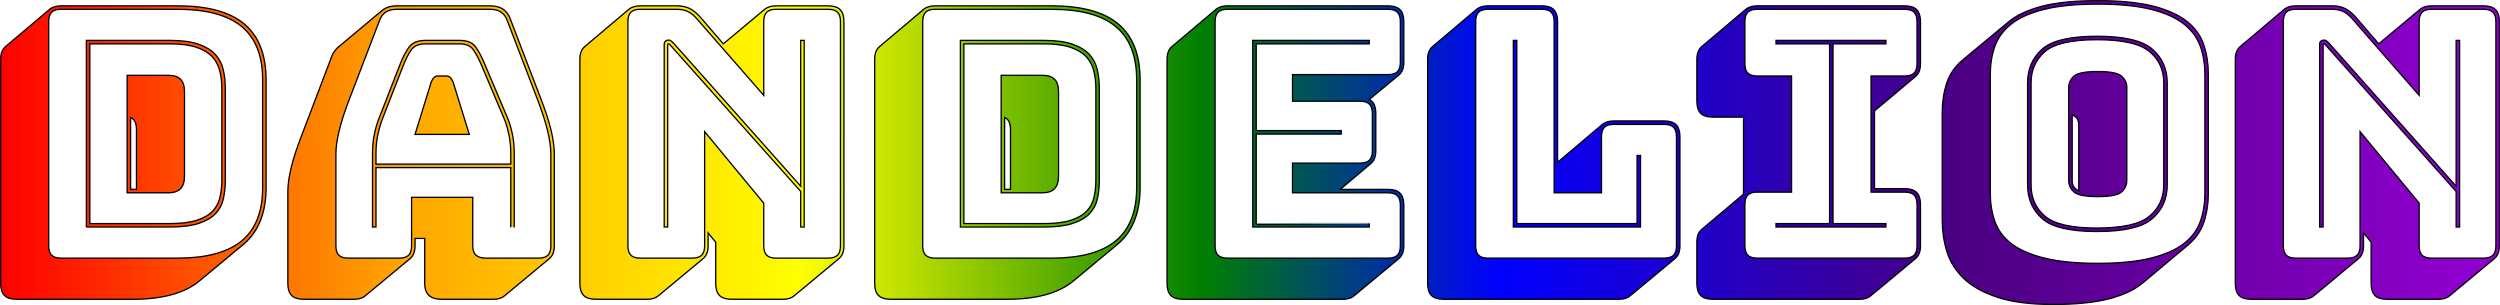
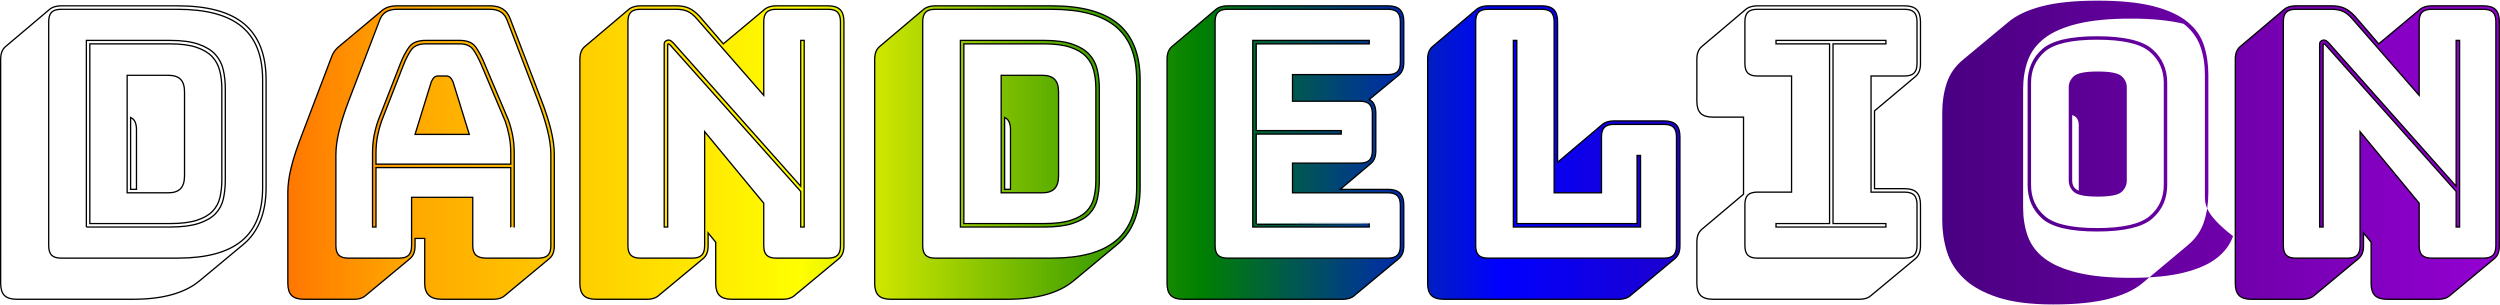
<svg xmlns="http://www.w3.org/2000/svg" version="1.1" id="Layer_1" x="0px" y="0px" viewBox="0 0 949.737 115.905" style="enable-background:new 0 0 949.737 115.905;" xml:space="preserve">
  <style type="text/css">
	.st0{fill:url(#SVGID_1_);}
	.st1{fill:url(#SVGID_2_);}
	.st2{fill:url(#SVGID_3_);}
	.st3{fill:url(#SVGID_4_);}
	.st4{fill:url(#SVGID_5_);}
	.st5{fill:url(#SVGID_6_);}
	.st6{fill:url(#SVGID_7_);}
	.st7{fill:url(#SVGID_8_);}
	.st8{fill:url(#SVGID_9_);}
	.st9{fill:none;stroke:#000000;stroke-width:0.5;stroke-miterlimit:10;}
</style>
  <g>
    <g>
      <linearGradient id="SVGID_1_" gradientUnits="userSpaceOnUse" x1="0.25" y1="59.416" x2="949.489" y2="59.416" gradientTransform="matrix(1 0 0 -1 0 117.368)">
        <stop offset="0" style="stop-color:#FF0000" />
        <stop offset="0.16" style="stop-color:#FFA500" />
        <stop offset="0.32" style="stop-color:#FFFF00" />
        <stop offset="0.48" style="stop-color:#008000" />
        <stop offset="0.6" style="stop-color:#0000FF" />
        <stop offset="0.784" style="stop-color:#4B0082" />
        <stop offset="1" style="stop-color:#9400D3" />
      </linearGradient>
-       <path class="st0" d="M75.742,106.728c-2.714,2.275-6.171,4.004-10.372,5.187c-4.201,1.182-9.148,1.772-14.837,1.772H6.289    c-2.101,0-3.633-0.482-4.595-1.445c-0.964-0.964-1.444-2.495-1.444-4.595V22.569c0-1.136,0.152-2.101,0.46-2.889    c0.306-0.788,0.765-1.444,1.378-1.97L19.025,3.399c0.437-0.348,1.029-0.634,1.773-0.854c0.742-0.218,1.552-0.328,2.428-0.328    h44.245c11.466,0,19.934,2.32,25.405,6.959c5.469,4.64,8.206,11.685,8.206,21.138v40.964c0,4.727-0.702,8.862-2.101,12.407    c-1.4,3.545-3.458,6.499-6.171,8.862L75.742,106.728z M67.471,98.062c10.94,0,19.058-2.187,24.355-6.565    c5.295-4.375,7.943-11.115,7.943-20.218V30.315c0-9.102-2.648-15.841-7.943-20.218C86.529,5.72,78.411,3.532,67.471,3.532H23.226    c-1.664,0-2.868,0.373-3.61,1.116C18.872,5.393,18.5,6.597,18.5,8.259v85.078c0,1.664,0.372,2.868,1.116,3.61    c0.742,0.744,1.946,1.116,3.61,1.116H67.471z M32.81,86.246V15.348h31.772c4.463,0,8.074,0.482,10.832,1.444    c2.757,0.964,4.879,2.254,6.368,3.873c1.487,1.62,2.495,3.545,3.02,5.777c0.526,2.232,0.788,4.618,0.788,7.155V68.39    c0,2.54-0.242,4.902-0.722,7.089c-0.482,2.189-1.467,4.07-2.955,5.646c-1.49,1.576-3.633,2.822-6.433,3.742    c-2.802,0.919-6.433,1.378-10.898,1.378H32.81V86.246z M64.582,16.661h-30.46v68.271h30.46c4.201,0,7.592-0.415,10.174-1.248    c2.581-0.831,4.573-1.97,5.974-3.413c1.399-1.444,2.341-3.194,2.823-5.251c0.48-2.055,0.722-4.267,0.722-6.631V33.597    c0-2.363-0.263-4.595-0.788-6.696c-0.524-2.1-1.49-3.893-2.888-5.383c-1.402-1.487-3.393-2.669-5.974-3.545    C72.044,17.1,68.697,16.661,64.582,16.661z M48.303,28.608h15.623c2.101,0,3.653,0.504,4.661,1.51    c1.004,1.007,1.51,2.606,1.51,4.793v31.904c0,2.188-0.504,3.807-1.51,4.857c-1.008,1.05-2.561,1.576-4.661,1.576H48.303V28.608z     M51.847,49.221c0-1.137-0.176-2.101-0.526-2.889c-0.35-0.788-0.918-1.356-1.706-1.707v27.309h2.232    C51.847,71.934,51.847,49.221,51.847,49.221z" />
      <linearGradient id="SVGID_2_" gradientUnits="userSpaceOnUse" x1="0.249" y1="59.417" x2="949.488" y2="59.417" gradientTransform="matrix(1 0 0 -1 0 117.368)">
        <stop offset="0" style="stop-color:#FF0000" />
        <stop offset="0.16" style="stop-color:#FFA500" />
        <stop offset="0.32" style="stop-color:#FFFF00" />
        <stop offset="0.48" style="stop-color:#008000" />
        <stop offset="0.6" style="stop-color:#0000FF" />
        <stop offset="0.784" style="stop-color:#4B0082" />
        <stop offset="1" style="stop-color:#9400D3" />
      </linearGradient>
      <path class="st1" d="M138.762,112.373c-0.35,0.348-0.898,0.656-1.641,0.92c-0.744,0.262-1.556,0.394-2.429,0.394h-19.3    c-2.101,0-3.633-0.482-4.595-1.445c-0.964-0.964-1.445-2.495-1.445-4.595V72.984c0-2.711,0.415-5.797,1.248-9.256    c0.831-3.457,2.166-7.549,4.004-12.276l11.292-29.672c0.262-0.788,0.59-1.465,0.984-2.035c0.394-0.568,0.809-1.071,1.248-1.51    l0.132-0.132l16.805-14.049c0.7-0.611,1.53-1.071,2.495-1.378c0.962-0.306,2.055-0.46,3.283-0.46h35.317    c2.012,0,3.653,0.416,4.923,1.248c1.269,0.832,2.209,2.124,2.823,3.873l11.422,29.804c1.838,4.727,3.171,8.819,4.005,12.276    c0.831,3.458,1.248,6.544,1.248,9.256v34.661c0,1.138-0.154,2.1-0.46,2.889c-0.308,0.788-0.768,1.444-1.378,1.97l-17.068,14.179    c-0.35,0.348-0.898,0.656-1.641,0.919c-0.744,0.262-1.554,0.394-2.428,0.394h-19.826c-2.188,0-3.807-0.504-4.857-1.51    c-1.05-1.007-1.576-2.517-1.576-4.529V90.578h-3.676v2.757c0,1.138-0.154,2.1-0.46,2.889c-0.308,0.788-0.768,1.444-1.379,1.97    L138.762,112.373z M156.355,93.336V74.955h23.239v18.381c0,1.664,0.415,2.868,1.248,3.61c0.831,0.744,2.121,1.116,3.873,1.116    h19.825c1.661,0,2.867-0.372,3.611-1.116c0.742-0.742,1.116-1.947,1.116-3.61V58.674c0-2.626-0.416-5.646-1.248-9.06    c-0.832-3.413-2.124-7.396-3.873-11.948L192.724,7.862c-0.526-1.487-1.336-2.581-2.429-3.283c-1.096-0.7-2.474-1.05-4.135-1.05    h-35.317c-1.752,0-3.174,0.35-4.267,1.05c-1.096,0.702-1.904,1.796-2.429,3.283l-11.422,29.804    c-1.752,4.553-3.042,8.534-3.873,11.948c-0.832,3.413-1.248,6.433-1.248,9.06v34.661c0,1.664,0.37,2.868,1.116,3.61    c0.743,0.744,1.947,1.116,3.611,1.116h19.3c1.661,0,2.866-0.372,3.61-1.116C155.982,96.203,156.355,94.999,156.355,93.336z     M194.037,86.246V63.663h-51.204v22.583h-1.313V58.281c0-2.449,0.198-4.705,0.591-6.761c0.394-2.057,0.939-4.047,1.641-5.974    l8.403-21.532c0.962-2.449,2.057-4.507,3.283-6.171c1.225-1.663,3.325-2.495,6.302-2.495h12.866c2.889,0,4.924,0.832,6.105,2.495    c1.182,1.664,2.298,3.764,3.348,6.301l9.06,21.401c0.7,1.926,1.248,3.918,1.641,5.974c0.394,2.058,0.591,4.312,0.591,6.761v27.965    C195.352,86.246,194.037,86.246,194.037,86.246z M142.832,58.281v4.07h51.204v-4.07c0-2.363-0.196-4.55-0.59-6.565    c-0.394-2.013-0.898-3.894-1.51-5.646l-9.06-21.4c-0.964-2.275-1.97-4.179-3.02-5.711c-1.051-1.53-2.802-2.298-5.252-2.298    h-12.866c-2.626,0-4.463,0.767-5.515,2.298c-1.05,1.533-2.014,3.393-2.888,5.581l-8.402,21.532    c-0.613,1.752-1.116,3.633-1.51,5.646C143.029,53.729,142.832,55.916,142.832,58.281z M163.839,31.103    c0.348-0.788,0.722-1.356,1.116-1.707c0.394-0.348,0.854-0.524,1.378-0.524h3.283c0.524,0,0.984,0.176,1.378,0.524    c0.394,0.35,0.765,0.92,1.116,1.707l6.171,19.956h-20.612L163.839,31.103z" />
      <linearGradient id="SVGID_3_" gradientUnits="userSpaceOnUse" x1="0.249" y1="59.416" x2="949.488" y2="59.416" gradientTransform="matrix(1 0 0 -1 0 117.368)">
        <stop offset="0" style="stop-color:#FF0000" />
        <stop offset="0.16" style="stop-color:#FFA500" />
        <stop offset="0.32" style="stop-color:#FFFF00" />
        <stop offset="0.48" style="stop-color:#008000" />
        <stop offset="0.6" style="stop-color:#0000FF" />
        <stop offset="0.784" style="stop-color:#4B0082" />
        <stop offset="1" style="stop-color:#9400D3" />
      </linearGradient>
      <path class="st2" d="M267.166,98.194l-17.068,14.179c-0.35,0.348-0.898,0.656-1.641,0.92c-0.744,0.262-1.554,0.394-2.429,0.394    h-19.694c-2.101,0-3.633-0.482-4.595-1.445c-0.964-0.964-1.444-2.495-1.444-4.595V22.569c0-1.136,0.152-2.101,0.46-2.889    c0.306-0.788,0.765-1.444,1.378-1.97l16.937-14.311c0.437-0.348,1.029-0.634,1.773-0.854c0.742-0.218,1.552-0.328,2.428-0.328    h13.655c1.924,0,3.545,0.308,4.857,0.92c1.313,0.613,2.626,1.62,3.939,3.02l9.06,10.504l15.887-13.261    c0.437-0.348,1.028-0.634,1.772-0.854c0.743-0.218,1.553-0.328,2.429-0.328h19.694c2.101,0,3.631,0.482,4.595,1.444    c0.962,0.964,1.445,2.495,1.445,4.595v85.078c0,1.138-0.154,2.1-0.46,2.889c-0.308,0.788-0.767,1.444-1.378,1.97l-17.068,14.179    c-0.35,0.348-0.898,0.656-1.641,0.919c-0.744,0.262-1.554,0.394-2.428,0.394h-19.694c-2.101,0-3.633-0.482-4.595-1.445    c-0.964-0.964-1.444-2.495-1.444-4.595V92.02l-2.889-3.545v4.859c0,1.138-0.154,2.1-0.46,2.889    C268.236,97.012,267.776,97.668,267.166,98.194z M262.963,98.062c1.661,0,2.867-0.372,3.611-1.116    c0.742-0.742,1.116-1.947,1.116-3.61V50.009l22.451,27.177v16.149c0,1.664,0.372,2.868,1.116,3.61    c0.743,0.744,1.947,1.116,3.611,1.116h19.694c1.663,0,2.867-0.372,3.611-1.116c0.743-0.742,1.116-1.947,1.116-3.61V8.257    c0-1.661-0.373-2.866-1.116-3.611c-0.744-0.742-1.948-1.116-3.611-1.116h-19.694c-1.664,0-2.868,0.373-3.611,1.116    c-0.744,0.745-1.116,1.95-1.116,3.611v27.966L264.671,7.076c-1.138-1.313-2.298-2.232-3.479-2.757    c-1.182-0.526-2.606-0.788-4.267-0.788h-13.655c-1.664,0-2.868,0.373-3.61,1.116c-0.744,0.745-1.116,1.95-1.116,3.611v85.078    c0,1.664,0.372,2.868,1.116,3.61c0.742,0.744,1.946,1.116,3.61,1.116h19.694V98.062z M255.874,16.398l48.316,54.355V15.348h1.313    v70.898h-1.313V72.723l-49.628-55.668c-0.088-0.086-0.198-0.174-0.328-0.263c-0.132-0.086-0.242-0.131-0.328-0.131    c-0.088,0-0.154,0.045-0.196,0.131c-0.046,0.088-0.066,0.176-0.066,0.263v69.191h-1.313V16.792c0-0.524,0.174-0.92,0.526-1.182    c0.348-0.262,0.7-0.394,1.05-0.394c0.349,0,0.657,0.088,0.919,0.262C255.086,15.656,255.434,15.96,255.874,16.398z" />
      <linearGradient id="SVGID_4_" gradientUnits="userSpaceOnUse" x1="0.249" y1="59.416" x2="949.488" y2="59.416" gradientTransform="matrix(1 0 0 -1 0 117.368)">
        <stop offset="0" style="stop-color:#FF0000" />
        <stop offset="0.16" style="stop-color:#FFA500" />
        <stop offset="0.32" style="stop-color:#FFFF00" />
        <stop offset="0.48" style="stop-color:#008000" />
        <stop offset="0.6" style="stop-color:#0000FF" />
        <stop offset="0.784" style="stop-color:#4B0082" />
        <stop offset="1" style="stop-color:#9400D3" />
      </linearGradient>
      <path class="st3" d="M407.779,106.728c-2.714,2.275-6.171,4.004-10.372,5.187c-4.201,1.182-9.148,1.772-14.837,1.772h-44.245    c-2.101,0-3.633-0.482-4.595-1.445c-0.964-0.964-1.444-2.495-1.444-4.595V22.569c0-1.136,0.152-2.101,0.46-2.889    c0.306-0.788,0.765-1.444,1.378-1.97L351.06,3.399c0.437-0.348,1.029-0.634,1.773-0.854c0.742-0.218,1.552-0.328,2.428-0.328    h44.245c11.466,0,19.934,2.32,25.405,6.959c5.469,4.64,8.206,11.685,8.206,21.138v40.964c0,4.727-0.702,8.862-2.101,12.407    c-1.4,3.545-3.458,6.499-6.171,8.862L407.779,106.728z M399.508,98.062c10.94,0,19.058-2.187,24.355-6.565    c5.295-4.375,7.943-11.115,7.943-20.218V30.315c0-9.102-2.648-15.841-7.943-20.218c-5.297-4.376-13.415-6.565-24.355-6.565    h-44.247c-1.664,0-2.868,0.373-3.61,1.116c-0.744,0.745-1.116,1.95-1.116,3.611v85.078c0,1.664,0.372,2.868,1.116,3.61    c0.742,0.744,1.946,1.116,3.61,1.116H399.508z M364.847,86.246V15.348h31.772c4.463,0,8.074,0.482,10.832,1.444    c2.757,0.964,4.879,2.254,6.368,3.873c1.487,1.62,2.495,3.545,3.02,5.777c0.526,2.232,0.788,4.618,0.788,7.155V68.39    c0,2.54-0.242,4.902-0.722,7.089c-0.482,2.189-1.467,4.07-2.955,5.646c-1.49,1.576-3.633,2.822-6.433,3.742    c-2.802,0.919-6.433,1.378-10.898,1.378h-31.772V86.246z M396.619,16.661h-30.46v68.271h30.46c4.201,0,7.592-0.415,10.174-1.248    c2.581-0.831,4.573-1.97,5.974-3.413c1.399-1.444,2.341-3.194,2.823-5.251c0.48-2.055,0.722-4.267,0.722-6.631V33.597    c0-2.363-0.263-4.595-0.788-6.696c-0.524-2.1-1.49-3.893-2.888-5.383c-1.402-1.487-3.393-2.669-5.974-3.545    C404.08,17.1,400.732,16.661,396.619,16.661z M380.34,28.608h15.623c2.101,0,3.653,0.504,4.661,1.51    c1.004,1.007,1.51,2.606,1.51,4.793v31.904c0,2.188-0.504,3.807-1.51,4.857c-1.008,1.05-2.561,1.576-4.661,1.576H380.34V28.608z     M383.884,49.221c0-1.137-0.176-2.101-0.526-2.889c-0.35-0.788-0.918-1.356-1.706-1.707v27.309h2.232L383.884,49.221    L383.884,49.221z" />
      <linearGradient id="SVGID_5_" gradientUnits="userSpaceOnUse" x1="0.249" y1="59.416" x2="949.488" y2="59.416" gradientTransform="matrix(1 0 0 -1 0 117.368)">
        <stop offset="0" style="stop-color:#FF0000" />
        <stop offset="0.16" style="stop-color:#FFA500" />
        <stop offset="0.32" style="stop-color:#FFFF00" />
        <stop offset="0.48" style="stop-color:#008000" />
        <stop offset="0.6" style="stop-color:#0000FF" />
        <stop offset="0.784" style="stop-color:#4B0082" />
        <stop offset="1" style="stop-color:#9400D3" />
      </linearGradient>
      <path class="st4" d="M510.318,113.686h-60.92c-2.101,0-3.633-0.482-4.595-1.445c-0.964-0.964-1.444-2.495-1.444-4.595V22.569    c0-1.136,0.152-2.101,0.46-2.889c0.306-0.788,0.765-1.444,1.378-1.97l16.937-14.311c0.437-0.348,1.029-0.634,1.773-0.854    c0.742-0.218,1.552-0.328,2.428-0.328h60.921c2.099,0,3.631,0.482,4.595,1.444c0.962,0.964,1.445,2.495,1.445,4.595v15.361    c0,1.139-0.154,2.101-0.462,2.889c-0.308,0.788-0.767,1.445-1.378,1.97l-11.29,9.322c0.872,0.439,1.509,1.096,1.904,1.97    c0.393,0.876,0.59,2.014,0.59,3.413v14.048c0,1.138-0.154,2.101-0.46,2.889c-0.308,0.788-0.767,1.444-1.38,1.97l-11.684,9.848    h18.12c2.099,0,3.631,0.482,4.595,1.445c0.962,0.964,1.445,2.494,1.445,4.595v15.361c0,1.138-0.154,2.1-0.462,2.889    c-0.308,0.788-0.767,1.444-1.378,1.97l-17.068,14.179c-0.35,0.348-0.898,0.656-1.641,0.919    C512.003,113.555,511.193,113.686,510.318,113.686z M527.256,98.062c1.66,0,2.867-0.372,3.61-1.116    c0.742-0.742,1.116-1.947,1.116-3.61V77.975c0-1.661-0.374-2.866-1.116-3.61c-0.744-0.743-1.95-1.116-3.61-1.116h-36.237V61.958    h25.602c1.663,0,2.867-0.372,3.61-1.116c0.744-0.743,1.116-1.947,1.116-3.611V43.182c0-1.663-0.372-2.867-1.116-3.611    c-0.744-0.743-1.947-1.116-3.61-1.116h-25.602v-10.11h36.237c1.66,0,2.867-0.372,3.61-1.116c0.742-0.742,1.116-1.947,1.116-3.611    V8.257c0-1.661-0.374-2.866-1.116-3.611c-0.744-0.742-1.95-1.116-3.61-1.116h-60.921c-1.664,0-2.868,0.373-3.61,1.116    c-0.744,0.745-1.116,1.95-1.116,3.611v85.078c0,1.664,0.372,2.868,1.116,3.61c0.742,0.744,1.946,1.116,3.61,1.116h60.921V98.062z     M520.167,84.932v1.313H475.92V15.348h44.247v1.313h-42.934v32.954h32.298v1.313h-32.298v34.004    C477.232,84.932,520.167,84.932,520.167,84.932z" />
      <linearGradient id="SVGID_6_" gradientUnits="userSpaceOnUse" x1="0.249" y1="59.416" x2="949.488" y2="59.416" gradientTransform="matrix(1 0 0 -1 0 117.368)">
        <stop offset="0" style="stop-color:#FF0000" />
        <stop offset="0.16" style="stop-color:#FFA500" />
        <stop offset="0.32" style="stop-color:#FFFF00" />
        <stop offset="0.48" style="stop-color:#008000" />
        <stop offset="0.6" style="stop-color:#0000FF" />
        <stop offset="0.784" style="stop-color:#4B0082" />
        <stop offset="1" style="stop-color:#9400D3" />
      </linearGradient>
      <path class="st5" d="M615.22,113.686h-66.827c-2.101,0-3.633-0.482-4.595-1.445c-0.964-0.964-1.445-2.495-1.445-4.595V22.569    c0-1.136,0.152-2.101,0.46-2.889c0.307-0.788,0.765-1.444,1.379-1.97l16.937-14.311c0.436-0.348,1.028-0.634,1.772-0.854    c0.743-0.218,1.553-0.328,2.429-0.328h20.35c2.101,0,3.631,0.482,4.595,1.444c0.962,0.964,1.445,2.495,1.445,4.595v53.436    l0.262-0.262l16.937-14.311c0.437-0.349,1.028-0.634,1.773-0.854c0.742-0.218,1.552-0.328,2.428-0.328h19.037    c2.101,0,3.631,0.482,4.595,1.444c0.962,0.964,1.445,2.495,1.445,4.595v41.358c0,1.138-0.154,2.1-0.46,2.889    c-0.308,0.788-0.768,1.444-1.379,1.97l-17.068,14.179c-0.352,0.348-0.9,0.656-1.641,0.919    C616.905,113.555,616.096,113.686,615.22,113.686z M632.158,98.062c1.661,0,2.867-0.372,3.611-1.116    c0.742-0.742,1.115-1.947,1.115-3.61V51.978c0-1.661-0.373-2.867-1.115-3.611c-0.745-0.742-1.95-1.116-3.611-1.116h-19.037    c-1.664,0-2.868,0.373-3.61,1.116c-0.745,0.744-1.116,1.95-1.116,3.611v21.27h-17.988V8.257c0-1.661-0.373-2.866-1.116-3.611    c-0.744-0.742-1.948-1.116-3.61-1.116h-20.35c-1.664,0-2.868,0.373-3.611,1.116c-0.744,0.745-1.116,1.95-1.116,3.611v85.078    c0,1.664,0.372,2.868,1.116,3.61c0.743,0.744,1.947,1.116,3.611,1.116h66.826V98.062z M574.913,86.246V15.348h1.313v69.585h45.689    V59.068h1.312v27.177h-48.315V86.246z" />
      <linearGradient id="SVGID_7_" gradientUnits="userSpaceOnUse" x1="0.249" y1="59.416" x2="949.488" y2="59.416" gradientTransform="matrix(1 0 0 -1 0 117.368)">
        <stop offset="0" style="stop-color:#FF0000" />
        <stop offset="0.16" style="stop-color:#FFA500" />
        <stop offset="0.32" style="stop-color:#FFFF00" />
        <stop offset="0.48" style="stop-color:#008000" />
        <stop offset="0.6" style="stop-color:#0000FF" />
        <stop offset="0.784" style="stop-color:#4B0082" />
        <stop offset="1" style="stop-color:#9400D3" />
      </linearGradient>
-       <path class="st6" d="M706.6,113.686h-55.931c-2.1,0-3.633-0.482-4.594-1.445c-0.964-0.964-1.445-2.495-1.445-4.595V92.022    c0-1.137,0.152-2.101,0.46-2.889c0.306-0.788,0.764-1.445,1.379-1.97l15.887-13.392V44.493H650.67c-2.1,0-3.633-0.48-4.594-1.444    c-0.964-0.962-1.445-2.495-1.445-4.595V22.569c0-1.136,0.152-2.101,0.46-2.889c0.306-0.788,0.764-1.444,1.379-1.97l16.936-14.311    c0.437-0.348,1.028-0.634,1.773-0.854c0.743-0.218,1.552-0.328,2.428-0.328h55.931c2.1,0,3.631,0.482,4.594,1.444    c0.962,0.964,1.445,2.495,1.445,4.595v15.887c0,1.138-0.154,2.101-0.46,2.889c-0.308,0.788-0.767,1.445-1.379,1.97l-15.623,13.129    v29.542h11.423c2.1,0,3.631,0.482,4.594,1.444c0.962,0.964,1.445,2.495,1.445,4.595v15.624c0,1.138-0.154,2.1-0.46,2.889    c-0.308,0.788-0.767,1.444-1.379,1.97l-17.068,14.179c-0.35,0.348-0.898,0.656-1.641,0.92    C708.285,113.555,707.473,113.686,706.6,113.686z M667.606,98.062h55.931c1.661,0,2.866-0.372,3.61-1.116    c0.743-0.742,1.116-1.947,1.116-3.61V77.712c0-1.661-0.373-2.867-1.116-3.611c-0.745-0.742-1.948-1.116-3.61-1.116h-12.735V28.871    h12.735c1.661,0,2.866-0.372,3.61-1.116c0.743-0.743,1.116-1.947,1.116-3.611V8.257c0-1.661-0.373-2.866-1.116-3.611    c-0.745-0.742-1.948-1.116-3.61-1.116h-55.931c-1.664,0-2.867,0.373-3.61,1.116c-0.745,0.745-1.116,1.95-1.116,3.611v15.887    c0,1.664,0.37,2.868,1.116,3.611c0.743,0.744,1.946,1.116,3.61,1.116h12.999v44.114h-12.999c-1.664,0-2.867,0.374-3.61,1.116    c-0.745,0.744-1.116,1.95-1.116,3.611v15.624c0,1.664,0.37,2.868,1.116,3.61C664.739,97.69,665.942,98.062,667.606,98.062z     M716.446,86.246h-41.752v-1.313h20.351V16.661h-20.351v-1.313h41.752v1.313h-20.088v68.271h20.088V86.246z" />
      <linearGradient id="SVGID_8_" gradientUnits="userSpaceOnUse" x1="0.249" y1="59.416" x2="949.488" y2="59.416" gradientTransform="matrix(1 0 0 -1 0 117.368)">
        <stop offset="0" style="stop-color:#FF0000" />
        <stop offset="0.16" style="stop-color:#FFA500" />
        <stop offset="0.32" style="stop-color:#FFFF00" />
        <stop offset="0.48" style="stop-color:#008000" />
        <stop offset="0.6" style="stop-color:#0000FF" />
        <stop offset="0.784" style="stop-color:#4B0082" />
        <stop offset="1" style="stop-color:#9400D3" />
      </linearGradient>
-       <path class="st7" d="M814.128,107.384c-3.065,2.626-7.352,4.661-12.867,6.105c-5.514,1.444-12.604,2.166-21.27,2.166    c-8.579,0-15.603-0.898-21.072-2.691c-5.471-1.794-9.761-4.181-12.866-7.155c-3.109-2.977-5.252-6.391-6.434-10.24    c-1.182-3.85-1.772-7.832-1.772-11.948V42.787c0-4.025,0.567-7.766,1.706-11.225c1.137-3.457,3.195-6.411,6.171-8.862    l17.068-14.179c3.062-2.626,7.329-4.661,12.801-6.105c5.469-1.445,12.581-2.166,21.336-2.166c8.578,0,15.602,0.702,21.073,2.101    c5.468,1.4,9.758,3.348,12.866,5.843c3.107,2.495,5.229,5.471,6.367,8.928c1.137,3.458,1.707,7.244,1.707,11.357v44.771    c0,4.027-0.57,7.746-1.707,11.16c-1.138,3.413-3.196,6.347-6.171,8.796L814.128,107.384z M837.629,73.248V28.477    c0-4.025-0.59-7.681-1.772-10.963c-1.182-3.283-3.283-6.105-6.302-8.468c-3.018-2.363-7.177-4.201-12.472-5.513    c-5.297-1.313-12.013-1.97-20.154-1.97c-8.14,0-14.881,0.656-20.218,1.97c-5.339,1.312-9.52,3.151-12.538,5.513    c-3.02,2.363-5.121,5.187-6.302,8.468c-1.182,3.282-1.772,6.937-1.772,10.963v44.771c0,4.027,0.59,7.681,1.772,10.962    c1.182,3.283,3.283,6.085,6.302,8.403c3.018,2.32,7.198,4.135,12.538,5.449c5.337,1.313,12.078,1.97,20.218,1.97    c8.14,0,14.857-0.656,20.154-1.97c5.295-1.313,9.454-3.129,12.472-5.449c3.02-2.319,5.121-5.121,6.302-8.403    C837.039,80.929,837.629,77.274,837.629,73.248z M823.318,70.227c0,5.251-1.884,9.518-5.645,12.801    c-3.765,3.283-10.766,4.924-21.008,4.924c-10.24,0-17.199-1.641-20.875-4.924c-3.677-3.283-5.515-7.549-5.515-12.801V31.497    c0-5.251,1.838-9.518,5.515-12.801c3.676-3.283,10.634-4.923,20.875-4.923c10.242,0,17.242,1.641,21.008,4.923    c3.761,3.283,5.645,7.549,5.645,12.801V70.227z M771.589,70.227c0,4.903,1.75,8.862,5.251,11.882    c3.5,3.02,10.11,4.529,19.825,4.529c9.717,0,16.368-1.51,19.957-4.529c3.589-3.02,5.383-6.98,5.383-11.882V31.497    c0-4.901-1.794-8.862-5.383-11.882c-3.59-3.02-10.24-4.53-19.957-4.53c-9.716,0-16.325,1.51-19.825,4.53    c-3.502,3.02-5.251,6.981-5.251,11.882V70.227z M785.9,68.521V33.203c0-1.661,0.656-3.085,1.969-4.267    c1.312-1.182,4.333-1.772,9.059-1.772c4.726,0,7.746,0.59,9.06,1.772c1.312,1.182,1.969,2.606,1.969,4.267V68.52    c0,1.752-0.657,3.217-1.969,4.399c-1.313,1.182-4.334,1.772-9.06,1.772c-4.726,0-7.746-0.59-9.059-1.772    C786.555,71.737,785.9,70.273,785.9,68.521z M787.213,68.521c0,0.876,0.174,1.641,0.524,2.298    c0.349,0.657,1.005,1.204,1.969,1.641V47.514c0-0.874-0.175-1.641-0.524-2.298c-0.35-0.656-1.007-1.159-1.969-1.51V68.521z" />
+       <path class="st7" d="M814.128,107.384c-3.065,2.626-7.352,4.661-12.867,6.105c-5.514,1.444-12.604,2.166-21.27,2.166    c-8.579,0-15.603-0.898-21.072-2.691c-5.471-1.794-9.761-4.181-12.866-7.155c-3.109-2.977-5.252-6.391-6.434-10.24    c-1.182-3.85-1.772-7.832-1.772-11.948V42.787c0-4.025,0.567-7.766,1.706-11.225c1.137-3.457,3.195-6.411,6.171-8.862    l17.068-14.179c3.062-2.626,7.329-4.661,12.801-6.105c5.469-1.445,12.581-2.166,21.336-2.166c8.578,0,15.602,0.702,21.073,2.101    c5.468,1.4,9.758,3.348,12.866,5.843c3.107,2.495,5.229,5.471,6.367,8.928c1.137,3.458,1.707,7.244,1.707,11.357v44.771    c0,4.027-0.57,7.746-1.707,11.16c-1.138,3.413-3.196,6.347-6.171,8.796L814.128,107.384z M837.629,73.248V28.477    c0-4.025-0.59-7.681-1.772-10.963c-1.182-3.283-3.283-6.105-6.302-8.468c-5.297-1.313-12.013-1.97-20.154-1.97c-8.14,0-14.881,0.656-20.218,1.97c-5.339,1.312-9.52,3.151-12.538,5.513    c-3.02,2.363-5.121,5.187-6.302,8.468c-1.182,3.282-1.772,6.937-1.772,10.963v44.771c0,4.027,0.59,7.681,1.772,10.962    c1.182,3.283,3.283,6.085,6.302,8.403c3.018,2.32,7.198,4.135,12.538,5.449c5.337,1.313,12.078,1.97,20.218,1.97    c8.14,0,14.857-0.656,20.154-1.97c5.295-1.313,9.454-3.129,12.472-5.449c3.02-2.319,5.121-5.121,6.302-8.403    C837.039,80.929,837.629,77.274,837.629,73.248z M823.318,70.227c0,5.251-1.884,9.518-5.645,12.801    c-3.765,3.283-10.766,4.924-21.008,4.924c-10.24,0-17.199-1.641-20.875-4.924c-3.677-3.283-5.515-7.549-5.515-12.801V31.497    c0-5.251,1.838-9.518,5.515-12.801c3.676-3.283,10.634-4.923,20.875-4.923c10.242,0,17.242,1.641,21.008,4.923    c3.761,3.283,5.645,7.549,5.645,12.801V70.227z M771.589,70.227c0,4.903,1.75,8.862,5.251,11.882    c3.5,3.02,10.11,4.529,19.825,4.529c9.717,0,16.368-1.51,19.957-4.529c3.589-3.02,5.383-6.98,5.383-11.882V31.497    c0-4.901-1.794-8.862-5.383-11.882c-3.59-3.02-10.24-4.53-19.957-4.53c-9.716,0-16.325,1.51-19.825,4.53    c-3.502,3.02-5.251,6.981-5.251,11.882V70.227z M785.9,68.521V33.203c0-1.661,0.656-3.085,1.969-4.267    c1.312-1.182,4.333-1.772,9.059-1.772c4.726,0,7.746,0.59,9.06,1.772c1.312,1.182,1.969,2.606,1.969,4.267V68.52    c0,1.752-0.657,3.217-1.969,4.399c-1.313,1.182-4.334,1.772-9.06,1.772c-4.726,0-7.746-0.59-9.059-1.772    C786.555,71.737,785.9,70.273,785.9,68.521z M787.213,68.521c0,0.876,0.174,1.641,0.524,2.298    c0.349,0.657,1.005,1.204,1.969,1.641V47.514c0-0.874-0.175-1.641-0.524-2.298c-0.35-0.656-1.007-1.159-1.969-1.51V68.521z" />
      <linearGradient id="SVGID_9_" gradientUnits="userSpaceOnUse" x1="0.249" y1="59.416" x2="949.488" y2="59.416" gradientTransform="matrix(1 0 0 -1 0 117.368)">
        <stop offset="0" style="stop-color:#FF0000" />
        <stop offset="0.16" style="stop-color:#FFA500" />
        <stop offset="0.32" style="stop-color:#FFFF00" />
        <stop offset="0.48" style="stop-color:#008000" />
        <stop offset="0.6" style="stop-color:#0000FF" />
        <stop offset="0.784" style="stop-color:#4B0082" />
        <stop offset="1" style="stop-color:#9400D3" />
      </linearGradient>
      <path class="st8" d="M896.051,98.194l-17.068,14.179c-0.35,0.348-0.898,0.656-1.641,0.92c-0.745,0.262-1.555,0.394-2.428,0.394    h-19.694c-2.101,0-3.633-0.482-4.595-1.445c-0.964-0.964-1.445-2.495-1.445-4.595V22.569c0-1.136,0.152-2.101,0.46-2.889    c0.307-0.788,0.766-1.444,1.379-1.97l16.937-14.311c0.436-0.348,1.028-0.634,1.772-0.854c0.743-0.218,1.553-0.328,2.429-0.328    h13.654c1.925,0,3.545,0.308,4.857,0.92c1.313,0.613,2.626,1.62,3.94,3.02l9.059,10.504l15.887-13.261    c0.437-0.348,1.028-0.634,1.773-0.854c0.742-0.218,1.552-0.328,2.428-0.328h19.694c2.1,0,3.631,0.482,4.595,1.444    c0.961,0.964,1.444,2.495,1.444,4.595v85.078c0,1.138-0.154,2.1-0.46,2.889c-0.308,0.788-0.767,1.444-1.378,1.97l-17.07,14.179    c-0.35,0.348-0.898,0.656-1.641,0.919c-0.744,0.262-1.554,0.394-2.428,0.394h-19.694c-2.1,0-3.633-0.482-4.595-1.445    c-0.963-0.964-1.444-2.495-1.444-4.595V92.02l-2.889-3.545v4.859c0,1.138-0.154,2.1-0.46,2.889    C897.123,97.012,896.664,97.668,896.051,98.194z M891.85,98.062c1.663,0,2.867-0.372,3.611-1.116    c0.743-0.742,1.116-1.947,1.116-3.61V50.009l22.451,27.177v16.149c0,1.664,0.37,2.868,1.116,3.61    c0.742,0.744,1.946,1.116,3.61,1.116h19.694c1.661,0,2.867-0.372,3.61-1.116c0.743-0.742,1.116-1.947,1.116-3.61V8.257    c0-1.661-0.373-2.866-1.116-3.611c-0.744-0.742-1.948-1.116-3.61-1.116h-19.694c-1.664,0-2.868,0.373-3.61,1.116    c-0.745,0.745-1.116,1.95-1.116,3.611v27.966L893.557,7.076c-1.139-1.313-2.298-2.232-3.479-2.757    c-1.182-0.526-2.606-0.788-4.267-0.788h-13.654c-1.664,0-2.868,0.373-3.611,1.116c-0.744,0.745-1.116,1.95-1.116,3.611v85.078    c0,1.664,0.372,2.868,1.116,3.61c0.743,0.744,1.947,1.116,3.611,1.116h19.693V98.062z M884.761,16.398l48.316,54.355V15.348h1.312    v70.898h-1.312V72.723l-49.628-55.668c-0.088-0.086-0.198-0.174-0.328-0.263c-0.131-0.086-0.242-0.131-0.328-0.131    c-0.088,0-0.154,0.045-0.196,0.131c-0.046,0.088-0.067,0.176-0.067,0.263v69.191h-1.312V16.792c0-0.524,0.174-0.92,0.524-1.182    c0.349-0.262,0.701-0.394,1.051-0.394c0.349,0,0.657,0.088,0.918,0.262C883.973,15.656,884.323,15.96,884.761,16.398z" />
    </g>
    <g>
      <path class="st9" d="M75.742,106.728c-2.714,2.275-6.171,4.004-10.372,5.187c-4.201,1.182-9.148,1.772-14.837,1.772H6.289    c-2.101,0-3.633-0.482-4.595-1.445c-0.964-0.964-1.444-2.495-1.444-4.595V22.569c0-1.136,0.152-2.101,0.46-2.889    c0.306-0.788,0.765-1.444,1.378-1.97L19.025,3.399c0.437-0.348,1.029-0.634,1.773-0.854c0.742-0.218,1.552-0.328,2.428-0.328    h44.245c11.466,0,19.934,2.32,25.405,6.959c5.469,4.64,8.206,11.685,8.206,21.138v40.964c0,4.727-0.702,8.862-2.101,12.407    c-1.4,3.545-3.458,6.499-6.171,8.862L75.742,106.728z M67.471,98.062c10.94,0,19.058-2.187,24.355-6.565    c5.295-4.375,7.943-11.115,7.943-20.218V30.315c0-9.102-2.648-15.841-7.943-20.218C86.529,5.72,78.411,3.532,67.471,3.532H23.226    c-1.664,0-2.868,0.373-3.61,1.116C18.872,5.393,18.5,6.597,18.5,8.259v85.078c0,1.664,0.372,2.868,1.116,3.61    c0.742,0.744,1.946,1.116,3.61,1.116H67.471z M32.81,86.246V15.348h31.772c4.463,0,8.074,0.482,10.832,1.444    c2.757,0.964,4.879,2.254,6.368,3.873c1.487,1.62,2.495,3.545,3.02,5.777c0.526,2.232,0.788,4.618,0.788,7.155V68.39    c0,2.54-0.242,4.902-0.722,7.089c-0.482,2.189-1.467,4.07-2.955,5.646c-1.49,1.576-3.633,2.822-6.433,3.742    c-2.802,0.919-6.433,1.378-10.898,1.378H32.81V86.246z M64.582,16.661h-30.46v68.271h30.46c4.201,0,7.592-0.415,10.174-1.248    c2.581-0.831,4.573-1.97,5.974-3.413c1.399-1.444,2.341-3.194,2.823-5.251c0.48-2.055,0.722-4.267,0.722-6.631V33.597    c0-2.363-0.263-4.595-0.788-6.696c-0.524-2.1-1.49-3.893-2.888-5.383c-1.402-1.487-3.393-2.669-5.974-3.545    C72.044,17.1,68.697,16.661,64.582,16.661z M48.303,28.608h15.623c2.101,0,3.653,0.504,4.661,1.51    c1.004,1.007,1.51,2.606,1.51,4.793v31.904c0,2.188-0.504,3.807-1.51,4.857c-1.008,1.05-2.561,1.576-4.661,1.576H48.303V28.608z     M51.847,49.221c0-1.137-0.176-2.101-0.526-2.889c-0.35-0.788-0.918-1.356-1.706-1.707v27.309h2.232    C51.847,71.934,51.847,49.221,51.847,49.221z" />
      <path class="st9" d="M138.762,112.373c-0.35,0.348-0.898,0.656-1.641,0.92c-0.744,0.262-1.556,0.394-2.429,0.394h-19.3    c-2.101,0-3.633-0.482-4.595-1.445c-0.964-0.964-1.445-2.495-1.445-4.595V72.984c0-2.711,0.415-5.797,1.248-9.256    c0.831-3.457,2.166-7.549,4.004-12.276l11.292-29.672c0.262-0.788,0.59-1.465,0.984-2.035c0.394-0.568,0.809-1.071,1.248-1.51    l0.132-0.132l16.805-14.049c0.7-0.611,1.53-1.071,2.495-1.378c0.962-0.306,2.055-0.46,3.283-0.46h35.317    c2.012,0,3.653,0.416,4.923,1.248c1.269,0.832,2.209,2.124,2.823,3.873l11.422,29.804c1.838,4.727,3.171,8.819,4.005,12.276    c0.831,3.458,1.248,6.544,1.248,9.256v34.661c0,1.138-0.154,2.1-0.46,2.889c-0.308,0.788-0.768,1.444-1.378,1.97l-17.068,14.179    c-0.35,0.348-0.898,0.656-1.641,0.919c-0.744,0.262-1.554,0.394-2.428,0.394h-19.826c-2.188,0-3.807-0.504-4.857-1.51    c-1.05-1.007-1.576-2.517-1.576-4.529V90.578h-3.676v2.757c0,1.138-0.154,2.1-0.46,2.889c-0.308,0.788-0.768,1.444-1.379,1.97    L138.762,112.373z M156.355,93.336V74.955h23.239v18.381c0,1.664,0.415,2.868,1.248,3.61c0.831,0.744,2.121,1.116,3.873,1.116    h19.825c1.661,0,2.867-0.372,3.611-1.116c0.742-0.742,1.116-1.947,1.116-3.61V58.674c0-2.626-0.416-5.646-1.248-9.06    c-0.832-3.413-2.124-7.396-3.873-11.948L192.724,7.862c-0.526-1.487-1.336-2.581-2.429-3.283c-1.096-0.7-2.474-1.05-4.135-1.05    h-35.317c-1.752,0-3.174,0.35-4.267,1.05c-1.096,0.702-1.904,1.796-2.429,3.283l-11.422,29.804    c-1.752,4.553-3.042,8.534-3.873,11.948c-0.832,3.413-1.248,6.433-1.248,9.06v34.661c0,1.664,0.37,2.868,1.116,3.61    c0.743,0.744,1.947,1.116,3.611,1.116h19.3c1.661,0,2.866-0.372,3.61-1.116C155.982,96.203,156.355,94.999,156.355,93.336z     M194.037,86.246V63.663h-51.204v22.583h-1.313V58.281c0-2.449,0.198-4.705,0.591-6.761c0.394-2.057,0.939-4.047,1.641-5.974    l8.403-21.532c0.962-2.449,2.057-4.507,3.283-6.171c1.225-1.663,3.325-2.495,6.302-2.495h12.866c2.889,0,4.924,0.832,6.105,2.495    c1.182,1.664,2.298,3.764,3.348,6.301l9.06,21.401c0.7,1.926,1.248,3.918,1.641,5.974c0.394,2.058,0.591,4.312,0.591,6.761v27.965    C195.352,86.246,194.037,86.246,194.037,86.246z M142.832,58.281v4.07h51.204v-4.07c0-2.363-0.196-4.55-0.59-6.565    c-0.394-2.013-0.898-3.894-1.51-5.646l-9.06-21.4c-0.964-2.275-1.97-4.179-3.02-5.711c-1.051-1.53-2.802-2.298-5.252-2.298    h-12.866c-2.626,0-4.463,0.767-5.515,2.298c-1.05,1.533-2.014,3.393-2.888,5.581l-8.402,21.532    c-0.613,1.752-1.116,3.633-1.51,5.646C143.029,53.729,142.832,55.916,142.832,58.281z M163.839,31.103    c0.348-0.788,0.722-1.356,1.116-1.707c0.394-0.348,0.854-0.524,1.378-0.524h3.283c0.524,0,0.984,0.176,1.378,0.524    c0.394,0.35,0.765,0.92,1.116,1.707l6.171,19.956h-20.612L163.839,31.103z" />
      <path class="st9" d="M267.166,98.194l-17.068,14.179c-0.35,0.348-0.898,0.656-1.641,0.92c-0.744,0.262-1.554,0.394-2.429,0.394    h-19.694c-2.101,0-3.633-0.482-4.595-1.445c-0.964-0.964-1.444-2.495-1.444-4.595V22.569c0-1.136,0.152-2.101,0.46-2.889    c0.306-0.788,0.765-1.444,1.378-1.97l16.937-14.311c0.437-0.348,1.029-0.634,1.773-0.854c0.742-0.218,1.552-0.328,2.428-0.328    h13.655c1.924,0,3.545,0.308,4.857,0.92c1.313,0.613,2.626,1.62,3.939,3.02l9.06,10.504l15.887-13.261    c0.437-0.348,1.028-0.634,1.772-0.854c0.743-0.218,1.553-0.328,2.429-0.328h19.694c2.101,0,3.631,0.482,4.595,1.444    c0.962,0.964,1.445,2.495,1.445,4.595v85.078c0,1.138-0.154,2.1-0.46,2.889c-0.308,0.788-0.767,1.444-1.378,1.97l-17.068,14.179    c-0.35,0.348-0.898,0.656-1.641,0.919c-0.744,0.262-1.554,0.394-2.428,0.394h-19.694c-2.101,0-3.633-0.482-4.595-1.445    c-0.964-0.964-1.444-2.495-1.444-4.595V92.02l-2.889-3.545v4.859c0,1.138-0.154,2.1-0.46,2.889    C268.236,97.012,267.776,97.668,267.166,98.194z M262.963,98.062c1.661,0,2.867-0.372,3.611-1.116    c0.742-0.742,1.116-1.947,1.116-3.61V50.009l22.451,27.177v16.149c0,1.664,0.372,2.868,1.116,3.61    c0.743,0.744,1.947,1.116,3.611,1.116h19.694c1.663,0,2.867-0.372,3.611-1.116c0.743-0.742,1.116-1.947,1.116-3.61V8.257    c0-1.661-0.373-2.866-1.116-3.611c-0.744-0.742-1.948-1.116-3.611-1.116h-19.694c-1.664,0-2.868,0.373-3.611,1.116    c-0.744,0.745-1.116,1.95-1.116,3.611v27.966L264.671,7.076c-1.138-1.313-2.298-2.232-3.479-2.757    c-1.182-0.526-2.606-0.788-4.267-0.788h-13.655c-1.664,0-2.868,0.373-3.61,1.116c-0.744,0.745-1.116,1.95-1.116,3.611v85.078    c0,1.664,0.372,2.868,1.116,3.61c0.742,0.744,1.946,1.116,3.61,1.116h19.694V98.062z M255.874,16.398l48.316,54.355V15.348h1.313    v70.898h-1.313V72.723l-49.628-55.668c-0.088-0.086-0.198-0.174-0.328-0.263c-0.132-0.086-0.242-0.131-0.328-0.131    c-0.088,0-0.154,0.045-0.196,0.131c-0.046,0.088-0.066,0.176-0.066,0.263v69.191h-1.313V16.792c0-0.524,0.174-0.92,0.526-1.182    c0.348-0.262,0.7-0.394,1.05-0.394c0.349,0,0.657,0.088,0.919,0.262C255.086,15.656,255.434,15.96,255.874,16.398z" />
      <path class="st9" d="M407.779,106.728c-2.714,2.275-6.171,4.004-10.372,5.187c-4.201,1.182-9.148,1.772-14.837,1.772h-44.245    c-2.101,0-3.633-0.482-4.595-1.445c-0.964-0.964-1.444-2.495-1.444-4.595V22.569c0-1.136,0.152-2.101,0.46-2.889    c0.306-0.788,0.765-1.444,1.378-1.97L351.06,3.399c0.437-0.348,1.029-0.634,1.773-0.854c0.742-0.218,1.552-0.328,2.428-0.328    h44.245c11.466,0,19.934,2.32,25.405,6.959c5.469,4.64,8.206,11.685,8.206,21.138v40.964c0,4.727-0.702,8.862-2.101,12.407    c-1.4,3.545-3.458,6.499-6.171,8.862L407.779,106.728z M399.508,98.062c10.94,0,19.058-2.187,24.355-6.565    c5.295-4.375,7.943-11.115,7.943-20.218V30.315c0-9.102-2.648-15.841-7.943-20.218c-5.297-4.376-13.415-6.565-24.355-6.565    h-44.247c-1.664,0-2.868,0.373-3.61,1.116c-0.744,0.745-1.116,1.95-1.116,3.611v85.078c0,1.664,0.372,2.868,1.116,3.61    c0.742,0.744,1.946,1.116,3.61,1.116H399.508z M364.847,86.246V15.348h31.772c4.463,0,8.074,0.482,10.832,1.444    c2.757,0.964,4.879,2.254,6.368,3.873c1.487,1.62,2.495,3.545,3.02,5.777c0.526,2.232,0.788,4.618,0.788,7.155V68.39    c0,2.54-0.242,4.902-0.722,7.089c-0.482,2.189-1.467,4.07-2.955,5.646c-1.49,1.576-3.633,2.822-6.433,3.742    c-2.802,0.919-6.433,1.378-10.898,1.378h-31.772V86.246z M396.619,16.661h-30.46v68.271h30.46c4.201,0,7.592-0.415,10.174-1.248    c2.581-0.831,4.573-1.97,5.974-3.413c1.399-1.444,2.341-3.194,2.823-5.251c0.48-2.055,0.722-4.267,0.722-6.631V33.597    c0-2.363-0.263-4.595-0.788-6.696c-0.524-2.1-1.49-3.893-2.888-5.383c-1.402-1.487-3.393-2.669-5.974-3.545    C404.08,17.1,400.732,16.661,396.619,16.661z M380.34,28.608h15.623c2.101,0,3.653,0.504,4.661,1.51    c1.004,1.007,1.51,2.606,1.51,4.793v31.904c0,2.188-0.504,3.807-1.51,4.857c-1.008,1.05-2.561,1.576-4.661,1.576H380.34V28.608z     M383.884,49.221c0-1.137-0.176-2.101-0.526-2.889c-0.35-0.788-0.918-1.356-1.706-1.707v27.309h2.232L383.884,49.221    L383.884,49.221z" />
      <path class="st9" d="M510.318,113.686h-60.92c-2.101,0-3.633-0.482-4.595-1.445c-0.964-0.964-1.444-2.495-1.444-4.595V22.569    c0-1.136,0.152-2.101,0.46-2.889c0.306-0.788,0.765-1.444,1.378-1.97l16.937-14.311c0.437-0.348,1.029-0.634,1.773-0.854    c0.742-0.218,1.552-0.328,2.428-0.328h60.921c2.099,0,3.631,0.482,4.595,1.444c0.962,0.964,1.445,2.495,1.445,4.595v15.361    c0,1.139-0.154,2.101-0.462,2.889c-0.308,0.788-0.767,1.445-1.378,1.97l-11.29,9.322c0.872,0.439,1.509,1.096,1.904,1.97    c0.393,0.876,0.59,2.014,0.59,3.413v14.048c0,1.138-0.154,2.101-0.46,2.889c-0.308,0.788-0.767,1.444-1.38,1.97l-11.684,9.848    h18.12c2.099,0,3.631,0.482,4.595,1.445c0.962,0.964,1.445,2.494,1.445,4.595v15.361c0,1.138-0.154,2.1-0.462,2.889    c-0.308,0.788-0.767,1.444-1.378,1.97l-17.068,14.179c-0.35,0.348-0.898,0.656-1.641,0.919    C512.003,113.555,511.193,113.686,510.318,113.686z M527.256,98.062c1.66,0,2.867-0.372,3.61-1.116    c0.742-0.742,1.116-1.947,1.116-3.61V77.975c0-1.661-0.374-2.866-1.116-3.61c-0.744-0.743-1.95-1.116-3.61-1.116h-36.237V61.958    h25.602c1.663,0,2.867-0.372,3.61-1.116c0.744-0.743,1.116-1.947,1.116-3.611V43.182c0-1.663-0.372-2.867-1.116-3.611    c-0.744-0.743-1.947-1.116-3.61-1.116h-25.602v-10.11h36.237c1.66,0,2.867-0.372,3.61-1.116c0.742-0.742,1.116-1.947,1.116-3.611    V8.257c0-1.661-0.374-2.866-1.116-3.611c-0.744-0.742-1.95-1.116-3.61-1.116h-60.921c-1.664,0-2.868,0.373-3.61,1.116    c-0.744,0.745-1.116,1.95-1.116,3.611v85.078c0,1.664,0.372,2.868,1.116,3.61c0.742,0.744,1.946,1.116,3.61,1.116h60.921V98.062z     M520.167,84.932v1.313H475.92V15.348h44.247v1.313h-42.934v32.954h32.298v1.313h-32.298v34.004    C477.232,84.932,520.167,84.932,520.167,84.932z" />
      <path class="st9" d="M615.22,113.686h-66.827c-2.101,0-3.633-0.482-4.595-1.445c-0.964-0.964-1.445-2.495-1.445-4.595V22.569    c0-1.136,0.152-2.101,0.46-2.889c0.307-0.788,0.765-1.444,1.379-1.97l16.937-14.311c0.436-0.348,1.028-0.634,1.772-0.854    c0.743-0.218,1.553-0.328,2.429-0.328h20.35c2.101,0,3.631,0.482,4.595,1.444c0.962,0.964,1.445,2.495,1.445,4.595v53.436    l0.262-0.262l16.937-14.311c0.437-0.349,1.028-0.634,1.773-0.854c0.742-0.218,1.552-0.328,2.428-0.328h19.037    c2.101,0,3.631,0.482,4.595,1.444c0.962,0.964,1.445,2.495,1.445,4.595v41.358c0,1.138-0.154,2.1-0.46,2.889    c-0.308,0.788-0.768,1.444-1.379,1.97l-17.068,14.179c-0.352,0.348-0.9,0.656-1.641,0.919    C616.905,113.555,616.096,113.686,615.22,113.686z M632.158,98.062c1.661,0,2.867-0.372,3.611-1.116    c0.742-0.742,1.115-1.947,1.115-3.61V51.978c0-1.661-0.373-2.867-1.115-3.611c-0.745-0.742-1.95-1.116-3.611-1.116h-19.037    c-1.664,0-2.868,0.373-3.61,1.116c-0.745,0.744-1.116,1.95-1.116,3.611v21.27h-17.988V8.257c0-1.661-0.373-2.866-1.116-3.611    c-0.744-0.742-1.948-1.116-3.61-1.116h-20.35c-1.664,0-2.868,0.373-3.611,1.116c-0.744,0.745-1.116,1.95-1.116,3.611v85.078    c0,1.664,0.372,2.868,1.116,3.61c0.743,0.744,1.947,1.116,3.611,1.116h66.826V98.062z M574.913,86.246V15.348h1.313v69.585h45.689    V59.068h1.312v27.177h-48.315V86.246z" />
      <path class="st9" d="M706.6,113.686h-55.931c-2.1,0-3.633-0.482-4.594-1.445c-0.964-0.964-1.445-2.495-1.445-4.595V92.022    c0-1.137,0.152-2.101,0.46-2.889c0.306-0.788,0.764-1.445,1.379-1.97l15.887-13.392V44.493H650.67c-2.1,0-3.633-0.48-4.594-1.444    c-0.964-0.962-1.445-2.495-1.445-4.595V22.569c0-1.136,0.152-2.101,0.46-2.889c0.306-0.788,0.764-1.444,1.379-1.97l16.936-14.311    c0.437-0.348,1.028-0.634,1.773-0.854c0.743-0.218,1.552-0.328,2.428-0.328h55.931c2.1,0,3.631,0.482,4.594,1.444    c0.962,0.964,1.445,2.495,1.445,4.595v15.887c0,1.138-0.154,2.101-0.46,2.889c-0.308,0.788-0.767,1.445-1.379,1.97l-15.623,13.129    v29.542h11.423c2.1,0,3.631,0.482,4.594,1.444c0.962,0.964,1.445,2.495,1.445,4.595v15.624c0,1.138-0.154,2.1-0.46,2.889    c-0.308,0.788-0.767,1.444-1.379,1.97l-17.068,14.179c-0.35,0.348-0.898,0.656-1.641,0.92    C708.285,113.555,707.473,113.686,706.6,113.686z M667.606,98.062h55.931c1.661,0,2.866-0.372,3.61-1.116    c0.743-0.742,1.116-1.947,1.116-3.61V77.712c0-1.661-0.373-2.867-1.116-3.611c-0.745-0.742-1.948-1.116-3.61-1.116h-12.735V28.871    h12.735c1.661,0,2.866-0.372,3.61-1.116c0.743-0.743,1.116-1.947,1.116-3.611V8.257c0-1.661-0.373-2.866-1.116-3.611    c-0.745-0.742-1.948-1.116-3.61-1.116h-55.931c-1.664,0-2.867,0.373-3.61,1.116c-0.745,0.745-1.116,1.95-1.116,3.611v15.887    c0,1.664,0.37,2.868,1.116,3.611c0.743,0.744,1.946,1.116,3.61,1.116h12.999v44.114h-12.999c-1.664,0-2.867,0.374-3.61,1.116    c-0.745,0.744-1.116,1.95-1.116,3.611v15.624c0,1.664,0.37,2.868,1.116,3.61C664.739,97.69,665.942,98.062,667.606,98.062z     M716.446,86.246h-41.752v-1.313h20.351V16.661h-20.351v-1.313h41.752v1.313h-20.088v68.271h20.088V86.246z" />
-       <path class="st9" d="M814.128,107.384c-3.065,2.626-7.352,4.661-12.867,6.105c-5.514,1.444-12.604,2.166-21.27,2.166    c-8.579,0-15.603-0.898-21.072-2.691c-5.471-1.794-9.761-4.181-12.866-7.155c-3.109-2.977-5.252-6.391-6.434-10.24    c-1.182-3.85-1.772-7.832-1.772-11.948V42.787c0-4.025,0.567-7.766,1.706-11.225c1.137-3.457,3.195-6.411,6.171-8.862    l17.068-14.179c3.062-2.626,7.329-4.661,12.801-6.105c5.469-1.445,12.581-2.166,21.336-2.166c8.578,0,15.602,0.702,21.073,2.101    c5.468,1.4,9.758,3.348,12.866,5.843c3.107,2.495,5.229,5.471,6.367,8.928c1.137,3.458,1.707,7.244,1.707,11.357v44.771    c0,4.027-0.57,7.746-1.707,11.16c-1.138,3.413-3.196,6.347-6.171,8.796L814.128,107.384z M837.629,73.248V28.477    c0-4.025-0.59-7.681-1.772-10.963c-1.182-3.283-3.283-6.105-6.302-8.468c-3.018-2.363-7.177-4.201-12.472-5.513    c-5.297-1.313-12.013-1.97-20.154-1.97c-8.14,0-14.881,0.656-20.218,1.97c-5.339,1.312-9.52,3.151-12.538,5.513    c-3.02,2.363-5.121,5.187-6.302,8.468c-1.182,3.282-1.772,6.937-1.772,10.963v44.771c0,4.027,0.59,7.681,1.772,10.962    c1.182,3.283,3.283,6.085,6.302,8.403c3.018,2.32,7.198,4.135,12.538,5.449c5.337,1.313,12.078,1.97,20.218,1.97    c8.14,0,14.857-0.656,20.154-1.97c5.295-1.313,9.454-3.129,12.472-5.449c3.02-2.319,5.121-5.121,6.302-8.403    C837.039,80.929,837.629,77.274,837.629,73.248z M823.318,70.227c0,5.251-1.884,9.518-5.645,12.801    c-3.765,3.283-10.766,4.924-21.008,4.924c-10.24,0-17.199-1.641-20.875-4.924c-3.677-3.283-5.515-7.549-5.515-12.801V31.497    c0-5.251,1.838-9.518,5.515-12.801c3.676-3.283,10.634-4.923,20.875-4.923c10.242,0,17.242,1.641,21.008,4.923    c3.761,3.283,5.645,7.549,5.645,12.801V70.227z M771.589,70.227c0,4.903,1.75,8.862,5.251,11.882    c3.5,3.02,10.11,4.529,19.825,4.529c9.717,0,16.368-1.51,19.957-4.529c3.589-3.02,5.383-6.98,5.383-11.882V31.497    c0-4.901-1.794-8.862-5.383-11.882c-3.59-3.02-10.24-4.53-19.957-4.53c-9.716,0-16.325,1.51-19.825,4.53    c-3.502,3.02-5.251,6.981-5.251,11.882V70.227z M785.9,68.521V33.203c0-1.661,0.656-3.085,1.969-4.267    c1.312-1.182,4.333-1.772,9.059-1.772c4.726,0,7.746,0.59,9.06,1.772c1.312,1.182,1.969,2.606,1.969,4.267V68.52    c0,1.752-0.657,3.217-1.969,4.399c-1.313,1.182-4.334,1.772-9.06,1.772c-4.726,0-7.746-0.59-9.059-1.772    C786.555,71.737,785.9,70.273,785.9,68.521z M787.213,68.521c0,0.876,0.174,1.641,0.524,2.298    c0.349,0.657,1.005,1.204,1.969,1.641V47.514c0-0.874-0.175-1.641-0.524-2.298c-0.35-0.656-1.007-1.159-1.969-1.51V68.521z" />
      <path class="st9" d="M896.051,98.194l-17.068,14.179c-0.35,0.348-0.898,0.656-1.641,0.92c-0.745,0.262-1.555,0.394-2.428,0.394    h-19.694c-2.101,0-3.633-0.482-4.595-1.445c-0.964-0.964-1.445-2.495-1.445-4.595V22.569c0-1.136,0.152-2.101,0.46-2.889    c0.307-0.788,0.766-1.444,1.379-1.97l16.937-14.311c0.436-0.348,1.028-0.634,1.772-0.854c0.743-0.218,1.553-0.328,2.429-0.328    h13.654c1.925,0,3.545,0.308,4.857,0.92c1.313,0.613,2.626,1.62,3.94,3.02l9.059,10.504l15.887-13.261    c0.437-0.348,1.028-0.634,1.773-0.854c0.742-0.218,1.552-0.328,2.428-0.328h19.694c2.1,0,3.631,0.482,4.595,1.444    c0.961,0.964,1.444,2.495,1.444,4.595v85.078c0,1.138-0.154,2.1-0.46,2.889c-0.308,0.788-0.767,1.444-1.378,1.97l-17.07,14.179    c-0.35,0.348-0.898,0.656-1.641,0.919c-0.744,0.262-1.554,0.394-2.428,0.394h-19.694c-2.1,0-3.633-0.482-4.595-1.445    c-0.963-0.964-1.444-2.495-1.444-4.595V92.02l-2.889-3.545v4.859c0,1.138-0.154,2.1-0.46,2.889    C897.123,97.012,896.664,97.668,896.051,98.194z M891.85,98.062c1.663,0,2.867-0.372,3.611-1.116    c0.743-0.742,1.116-1.947,1.116-3.61V50.009l22.451,27.177v16.149c0,1.664,0.37,2.868,1.116,3.61    c0.742,0.744,1.946,1.116,3.61,1.116h19.694c1.661,0,2.867-0.372,3.61-1.116c0.743-0.742,1.116-1.947,1.116-3.61V8.257    c0-1.661-0.373-2.866-1.116-3.611c-0.744-0.742-1.948-1.116-3.61-1.116h-19.694c-1.664,0-2.868,0.373-3.61,1.116    c-0.745,0.745-1.116,1.95-1.116,3.611v27.966L893.557,7.076c-1.139-1.313-2.298-2.232-3.479-2.757    c-1.182-0.526-2.606-0.788-4.267-0.788h-13.654c-1.664,0-2.868,0.373-3.611,1.116c-0.744,0.745-1.116,1.95-1.116,3.611v85.078    c0,1.664,0.372,2.868,1.116,3.61c0.743,0.744,1.947,1.116,3.611,1.116h19.693V98.062z M884.761,16.398l48.316,54.355V15.348h1.312    v70.898h-1.312V72.723l-49.628-55.668c-0.088-0.086-0.198-0.174-0.328-0.263c-0.131-0.086-0.242-0.131-0.328-0.131    c-0.088,0-0.154,0.045-0.196,0.131c-0.046,0.088-0.067,0.176-0.067,0.263v69.191h-1.312V16.792c0-0.524,0.174-0.92,0.524-1.182    c0.349-0.262,0.701-0.394,1.051-0.394c0.349,0,0.657,0.088,0.918,0.262C883.973,15.656,884.323,15.96,884.761,16.398z" />
    </g>
  </g>
</svg>